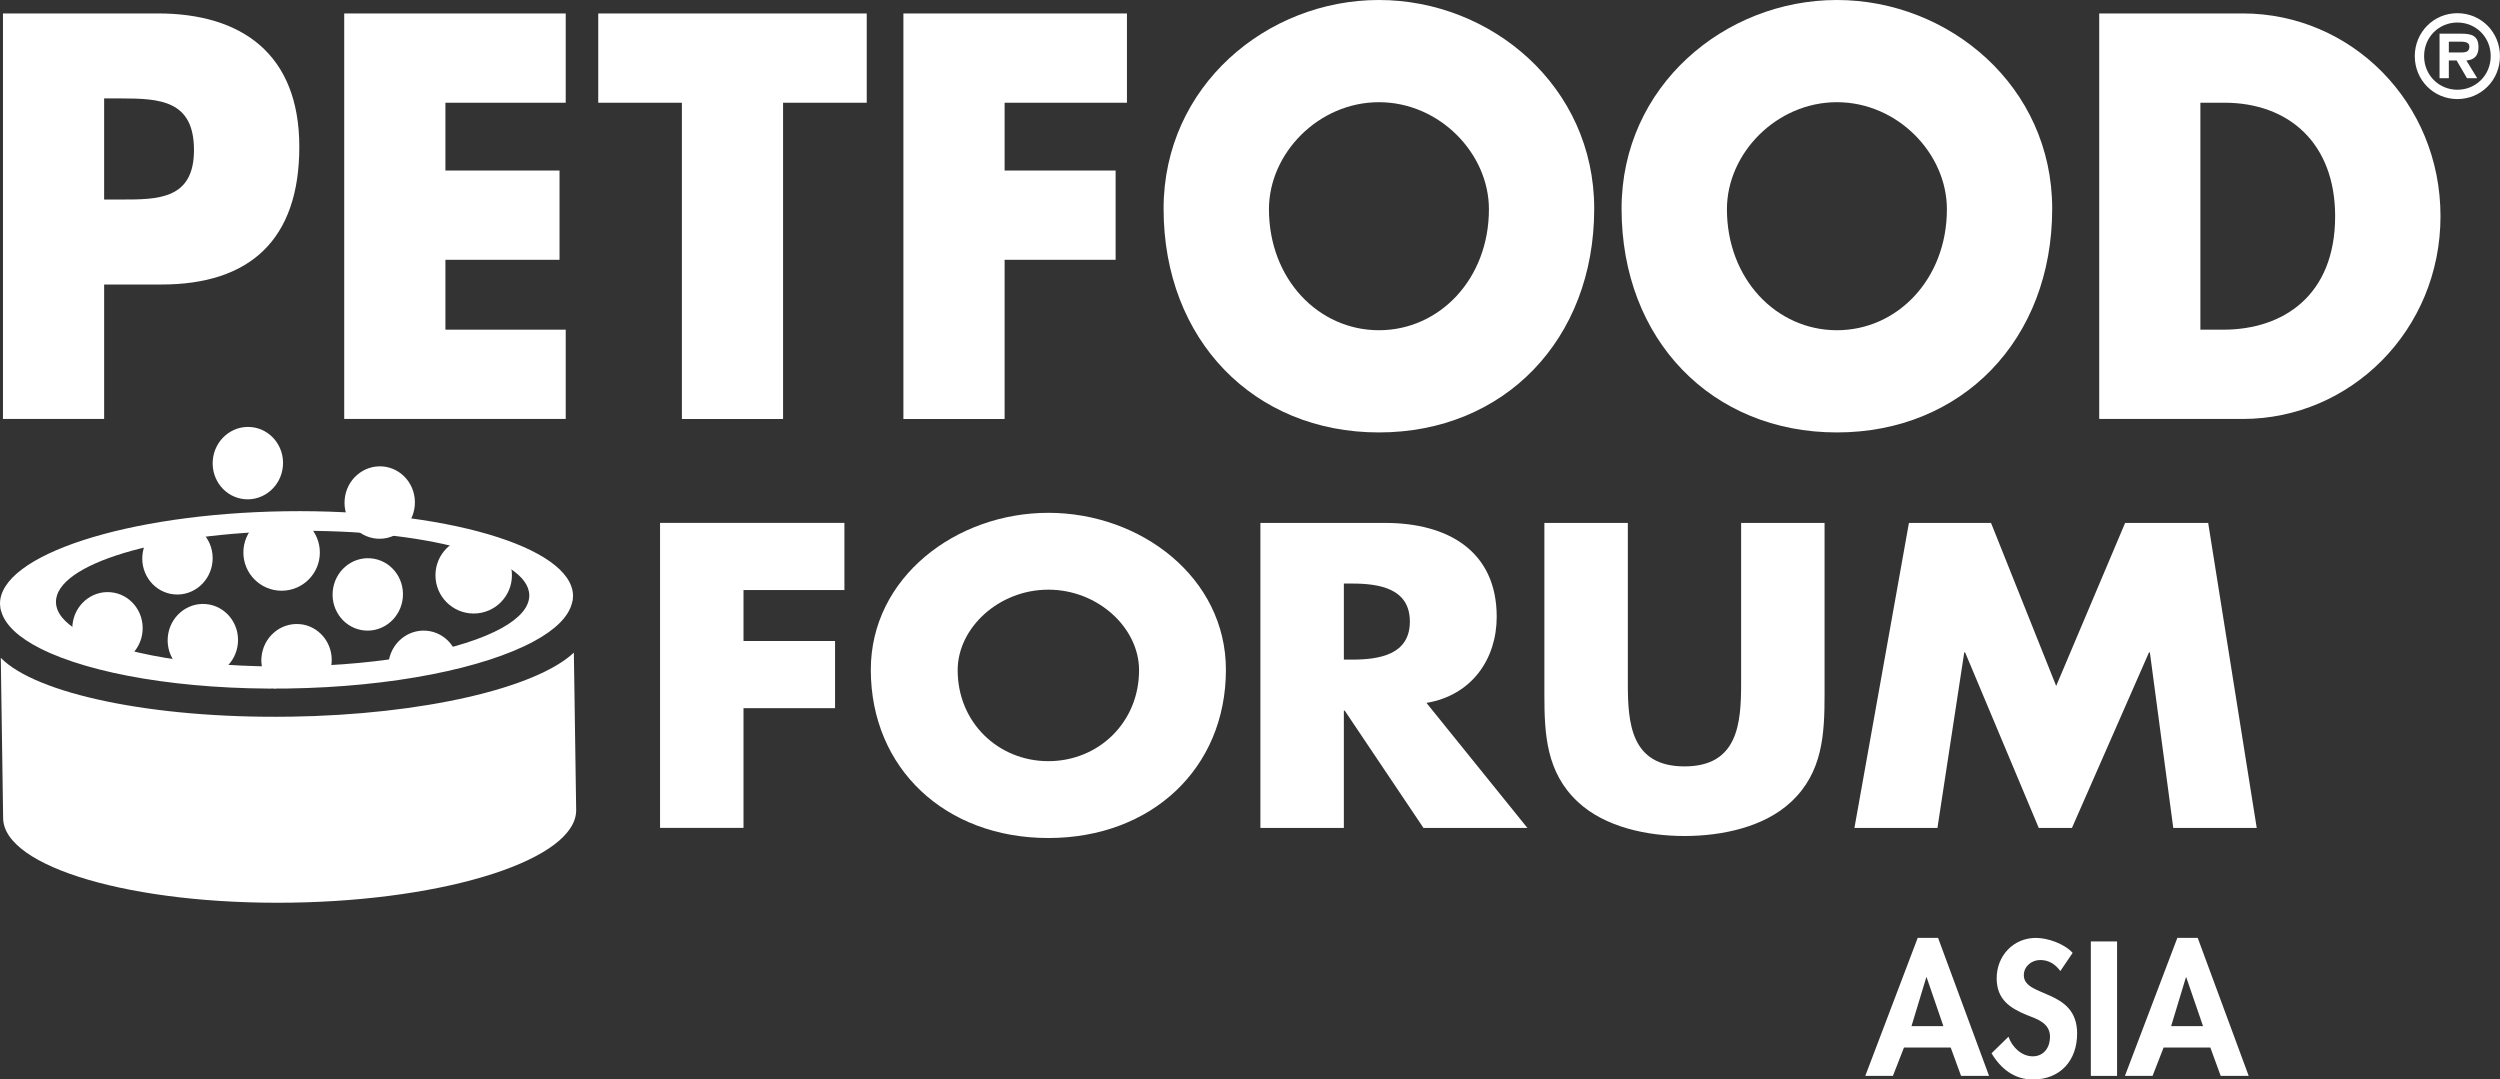
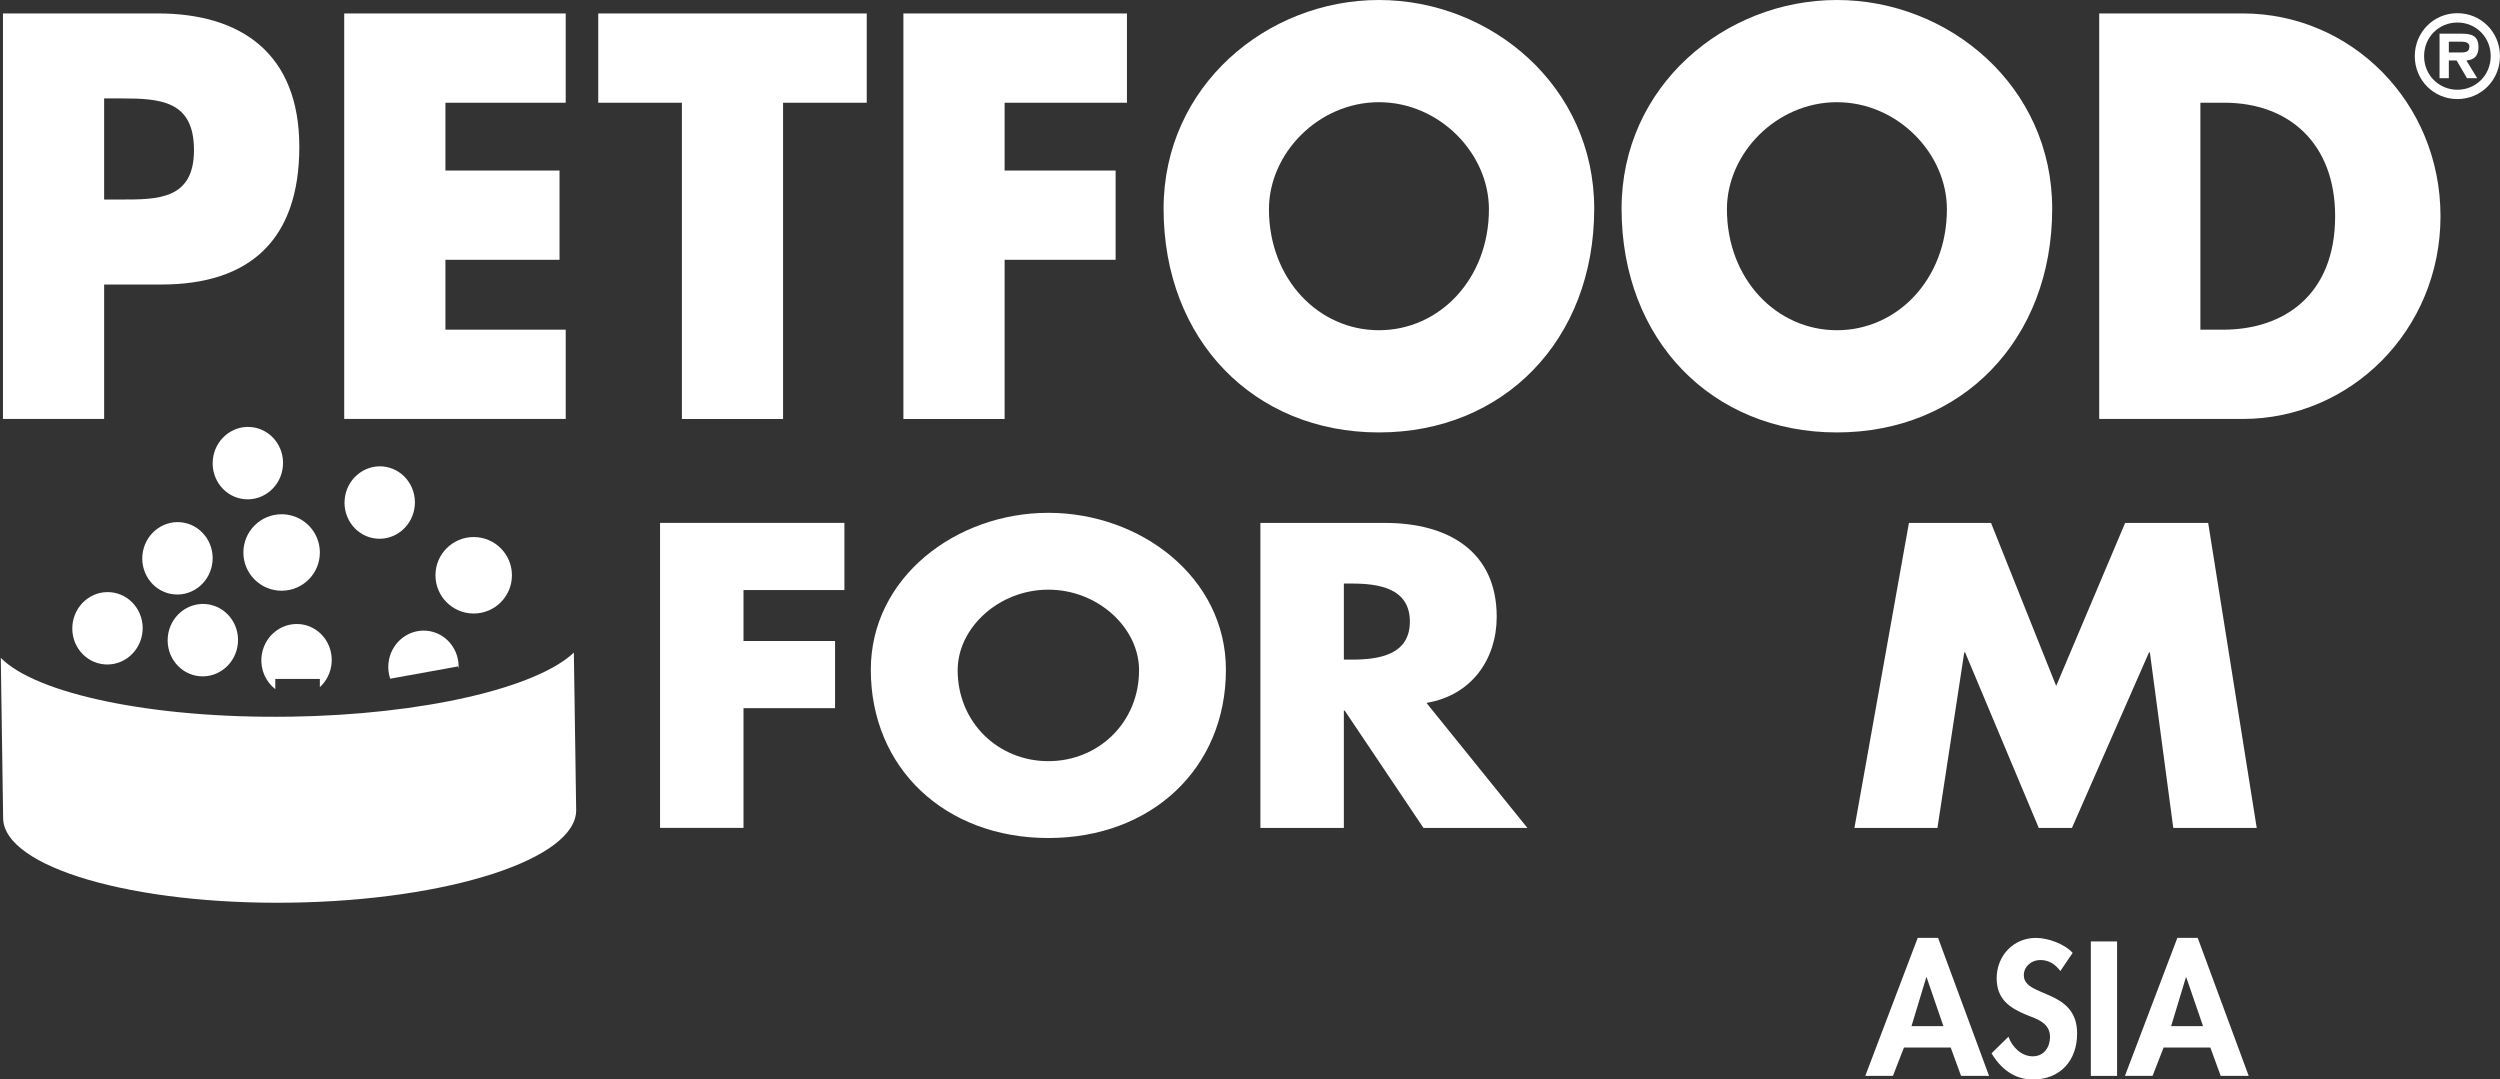
<svg xmlns="http://www.w3.org/2000/svg" id="Layer_1" viewBox="0 0 734.86 317.3">
  <rect x="0" y="0" width="734.86" height="317.3" fill="#333333" stroke="none" />
  <path d="M218.55,173.44v14.98h26.91v19.74h-26.91v35.19h-24.53v-89.65h54.19v19.74h-29.66Z" fill="#fff" />
  <path d="M360.35,196.87c0,29.01-21.9,49.46-52.19,49.46s-52.19-20.45-52.19-49.46c0-27.11,25.03-46.13,52.19-46.13s52.19,19.02,52.19,46.13ZM281.5,196.99c0,15.46,12.01,26.75,26.66,26.75s26.66-11.29,26.66-26.75c0-12.37-12.01-23.66-26.66-23.66s-26.66,11.29-26.66,23.66Z" fill="#fff" />
  <path d="M448.96,243.36h-30.54l-23.15-34.48h-.25v34.48h-24.53v-89.65h36.67c18.65,0,32.79,8.44,32.79,27.58,0,12.37-7.26,23.07-20.65,25.32l29.66,36.74ZM395.02,193.89h2.38c8.01,0,17.02-1.43,17.02-11.18s-9.01-11.18-17.02-11.18h-2.38v22.35Z" fill="#fff" />
-   <path d="M536.32,153.71v50.41c0,11.53-.5,22.95-9.89,31.63-7.88,7.37-20.27,9.99-31.29,9.99s-23.4-2.62-31.29-9.99c-9.39-8.68-9.89-20.09-9.89-31.63v-50.41h24.53v47.2c0,11.65.88,24.37,16.65,24.37s16.65-12.72,16.65-24.37v-47.2h24.53Z" fill="#fff" />
  <path d="M561.1,153.71h24.15l19.15,47.92,20.27-47.92h24.41l14.27,89.65h-24.53l-6.88-51.6h-.25l-22.65,51.6h-9.76l-21.65-51.6h-.25l-7.88,51.6h-24.4l16.02-89.65Z" fill="#fff" />
  <path d="M.87,3.95h45.53c24.59,0,41.58,11.86,41.58,39.21s-14.57,40.47-40.52,40.47h-16.85v39.52H.87V3.95ZM30.61,58.65h5.01c10.78,0,21.4,0,21.4-14.54s-9.86-15.18-21.4-15.18h-5.01v29.72Z" fill="#fff" />
  <path d="M130.93,30.2v19.92h33.54v26.24h-33.54v20.55h35.36v26.24h-65.11V3.95h65.11v26.24h-35.36Z" fill="#fff" />
  <path d="M230.19,123.16h-29.75V30.2h-24.59V3.95h78.92v26.24h-24.59v92.96Z" fill="#fff" />
  <path d="M295.3,30.2v19.92h32.63v26.24h-32.63v46.8h-29.75V3.95h65.71v26.24h-35.97Z" fill="#fff" />
  <path d="M468.61,61.34c0,38.58-26.56,65.77-63.29,65.77s-63.29-27.19-63.29-65.77c0-36.05,30.35-61.34,63.29-61.34s63.29,25.3,63.29,61.34ZM373,61.5c0,20.55,14.57,35.57,32.33,35.57s32.33-15.02,32.33-35.57c0-16.44-14.57-31.46-32.33-31.46s-32.33,15.02-32.33,31.46Z" fill="#fff" />
  <path d="M603.23,61.34c0,38.58-26.56,65.77-63.29,65.77s-63.29-27.19-63.29-65.77c0-36.05,30.35-61.34,63.29-61.34s63.29,25.3,63.29,61.34ZM507.62,61.5c0,20.55,14.57,35.57,32.33,35.57s32.33-15.02,32.33-35.57c0-16.44-14.57-31.46-32.33-31.46s-32.33,15.02-32.33,31.46Z" fill="#fff" />
  <path d="M617.05,3.95h42.19c31.87,0,58.13,26.09,58.13,59.6s-26.41,59.6-58.13,59.6h-42.19V3.95ZM646.79,96.91h6.68c17.76,0,32.93-10.12,32.93-33.36,0-21.34-13.51-33.36-32.63-33.36h-6.98v66.72Z" fill="#fff" />
  <path d="M69.93,189.05c.5-5.86-3.71-11-9.4-11.49-5.69-.48-10.71,3.87-11.21,9.73-.5,5.86,3.71,11,9.4,11.49,5.69.48,10.71-3.87,11.21-9.73" fill="#fff" />
  <path d="M134.65,195.89l.14.75c.36-5.76-3.8-10.77-9.41-11.24-5.69-.48-10.71,3.87-11.21,9.73-.13,1.53.07,3.01.52,4.37l19.96-3.61Z" fill="#fff" />
  <path d="M88.07,183.46c-5.69-.48-10.71,3.87-11.21,9.73-.32,3.78,1.33,7.26,4.06,9.38v-3h13.1v2.41c1.91-1.75,3.21-4.22,3.45-7.05.5-5.86-3.71-11-9.4-11.48Z" fill="#fff" />
  <path d="M41.9,185.56c.5-5.86-3.71-11-9.4-11.48-5.69-.49-10.71,3.87-11.21,9.73-.5,5.86,3.71,11,9.4,11.48,5.69.48,10.71-3.87,11.21-9.73" fill="#fff" />
-   <path d="M85.73,156.06c39-.57,69.69,7.73,69.85,18.89.05,3.48-2.87,6.76-8.08,9.66-11.53,6.4-34.33,10.88-61.19,11.28-27.94.41-51.61-3.73-62.85-10.22-4.45-2.57-6.96-5.5-7.01-8.67-.16-11.17,30.27-20.36,69.27-20.93M.12,178.81c.05.33.16.65.27.97,1.15,3.98,5.16,7.65,11.45,10.83,14.76,7.47,41.84,12.22,72.76,11.77,30.92-.45,57.85-6,72.39-13.9,6.21-3.36,10.11-7.16,11.13-11.17.09-.33.19-.65.24-.98.03-.22.04-.45.04-.67.01-.19.04-.38.04-.57-.21-14.38-38.09-25.49-84.6-24.81C37.33,150.98-.21,163.19,0,177.57c0,.19.05.38.06.56.02.22.03.44.06.67" fill="#fff" />
  <path d="M85.14,210.66c-40.5.59-74.62-6.77-84.91-17.29l.03,1.73.1,7.17v.06l.09,5.84.1,6.88.08,5.49.11,7.56.18,12.37s0,.04,0,.05c.21,14.38,38.09,25.49,84.6,24.81,46.51-.68,84.05-12.89,83.84-27.27,0-.02,0-.03,0-.05l-.18-12.37-.11-7.56-.08-5.49-.1-6.88-.09-5.84v-.06s-.11-7.17-.11-7.17v-.81c-11.02,10.37-44.21,18.27-83.56,18.84" fill="#fff" />
-   <path d="M118.41,175.6c.5-5.86-3.71-11-9.4-11.48-5.69-.49-10.71,3.87-11.21,9.73-.5,5.86,3.71,11,9.4,11.48,5.69.48,10.71-3.87,11.21-9.73" fill="#fff" />
  <path d="M83.16,137.01c.5-5.86-3.71-11-9.4-11.48-5.69-.49-10.71,3.87-11.21,9.73-.5,5.86,3.71,11,9.4,11.48,5.69.48,10.71-3.87,11.21-9.73" fill="#fff" />
  <path d="M62.47,165c.5-5.86-3.71-11-9.4-11.49-5.69-.48-10.71,3.87-11.21,9.73-.5,5.86,3.71,11,9.4,11.48,5.69.48,10.71-3.87,11.21-9.73" fill="#fff" />
  <path d="M121.92,148.6c.5-5.86-3.71-11-9.4-11.49-5.69-.48-10.71,3.87-11.21,9.73-.5,5.86,3.71,11,9.4,11.49,5.69.48,10.71-3.87,11.21-9.73" fill="#fff" />
  <path d="M82.78,173.64c6.21,0,11.24-5.03,11.24-11.24s-5.03-11.24-11.24-11.24-11.24,5.03-11.24,11.24,5.03,11.24,11.24,11.24" fill="#fff" />
  <path d="M139.24,180.34c6.21,0,11.24-5.03,11.24-11.24s-5.03-11.24-11.24-11.24-11.24,5.03-11.24,11.24,5.03,11.24,11.24,11.24" fill="#fff" />
  <path d="M559.66,307.92l-3.25,8.33h-8.12l15.41-40.57h5.98l14.99,40.57h-8.23l-3.04-8.33h-13.73ZM566.32,287.27h-.1l-4.35,14.36h9.38l-4.93-14.36Z" fill="#fff" />
  <path d="M605.63,285.44c-1.47-1.99-3.35-3.25-5.92-3.25s-4.82,1.89-4.82,4.46c0,6.66,15.67,3.88,15.67,17.14,0,7.92-4.93,13.52-13,13.52-5.45,0-9.43-3.14-12.16-7.7l4.98-4.88c1.05,3.04,3.83,5.77,7.13,5.77s5.08-2.67,5.08-5.71c0-4.09-3.77-5.24-6.87-6.45-5.08-2.1-8.81-4.67-8.81-10.8,0-6.55,4.87-11.85,11.53-11.85,3.51,0,8.39,1.73,10.8,4.4l-3.62,5.35Z" fill="#fff" />
  <path d="M622.3,316.25h-7.71v-39.52h7.71v39.52Z" fill="#fff" />
  <path d="M635.98,307.92l-3.25,8.33h-8.12l15.41-40.57h5.98l14.99,40.57h-8.23l-3.04-8.33h-13.73ZM642.64,287.27h-.1l-4.35,14.36h9.38l-4.93-14.36Z" fill="#fff" />
  <path d="M709.81,16.5c0-7.02,5.53-12.62,12.52-12.62s12.52,5.59,12.52,12.62-5.53,12.62-12.52,12.62-12.52-5.59-12.52-12.62ZM712.55,16.5c0,5.62,4.39,9.88,9.79,9.88s9.79-4.26,9.79-9.88-4.38-9.88-9.79-9.88-9.79,4.23-9.79,9.88ZM728.15,22.99h-2.99l-3.05-5.21h-2.29v5.21h-2.73v-13.09h6.36c3.02,0,5.09.54,5.09,4,0,2.42-1.24,3.72-3.56,3.88l3.18,5.21ZM723.51,15.42c1.46,0,2.35-.32,2.35-1.75s-1.75-1.43-3.02-1.43h-3.02v3.18h3.69Z" fill="#fff" />
</svg>